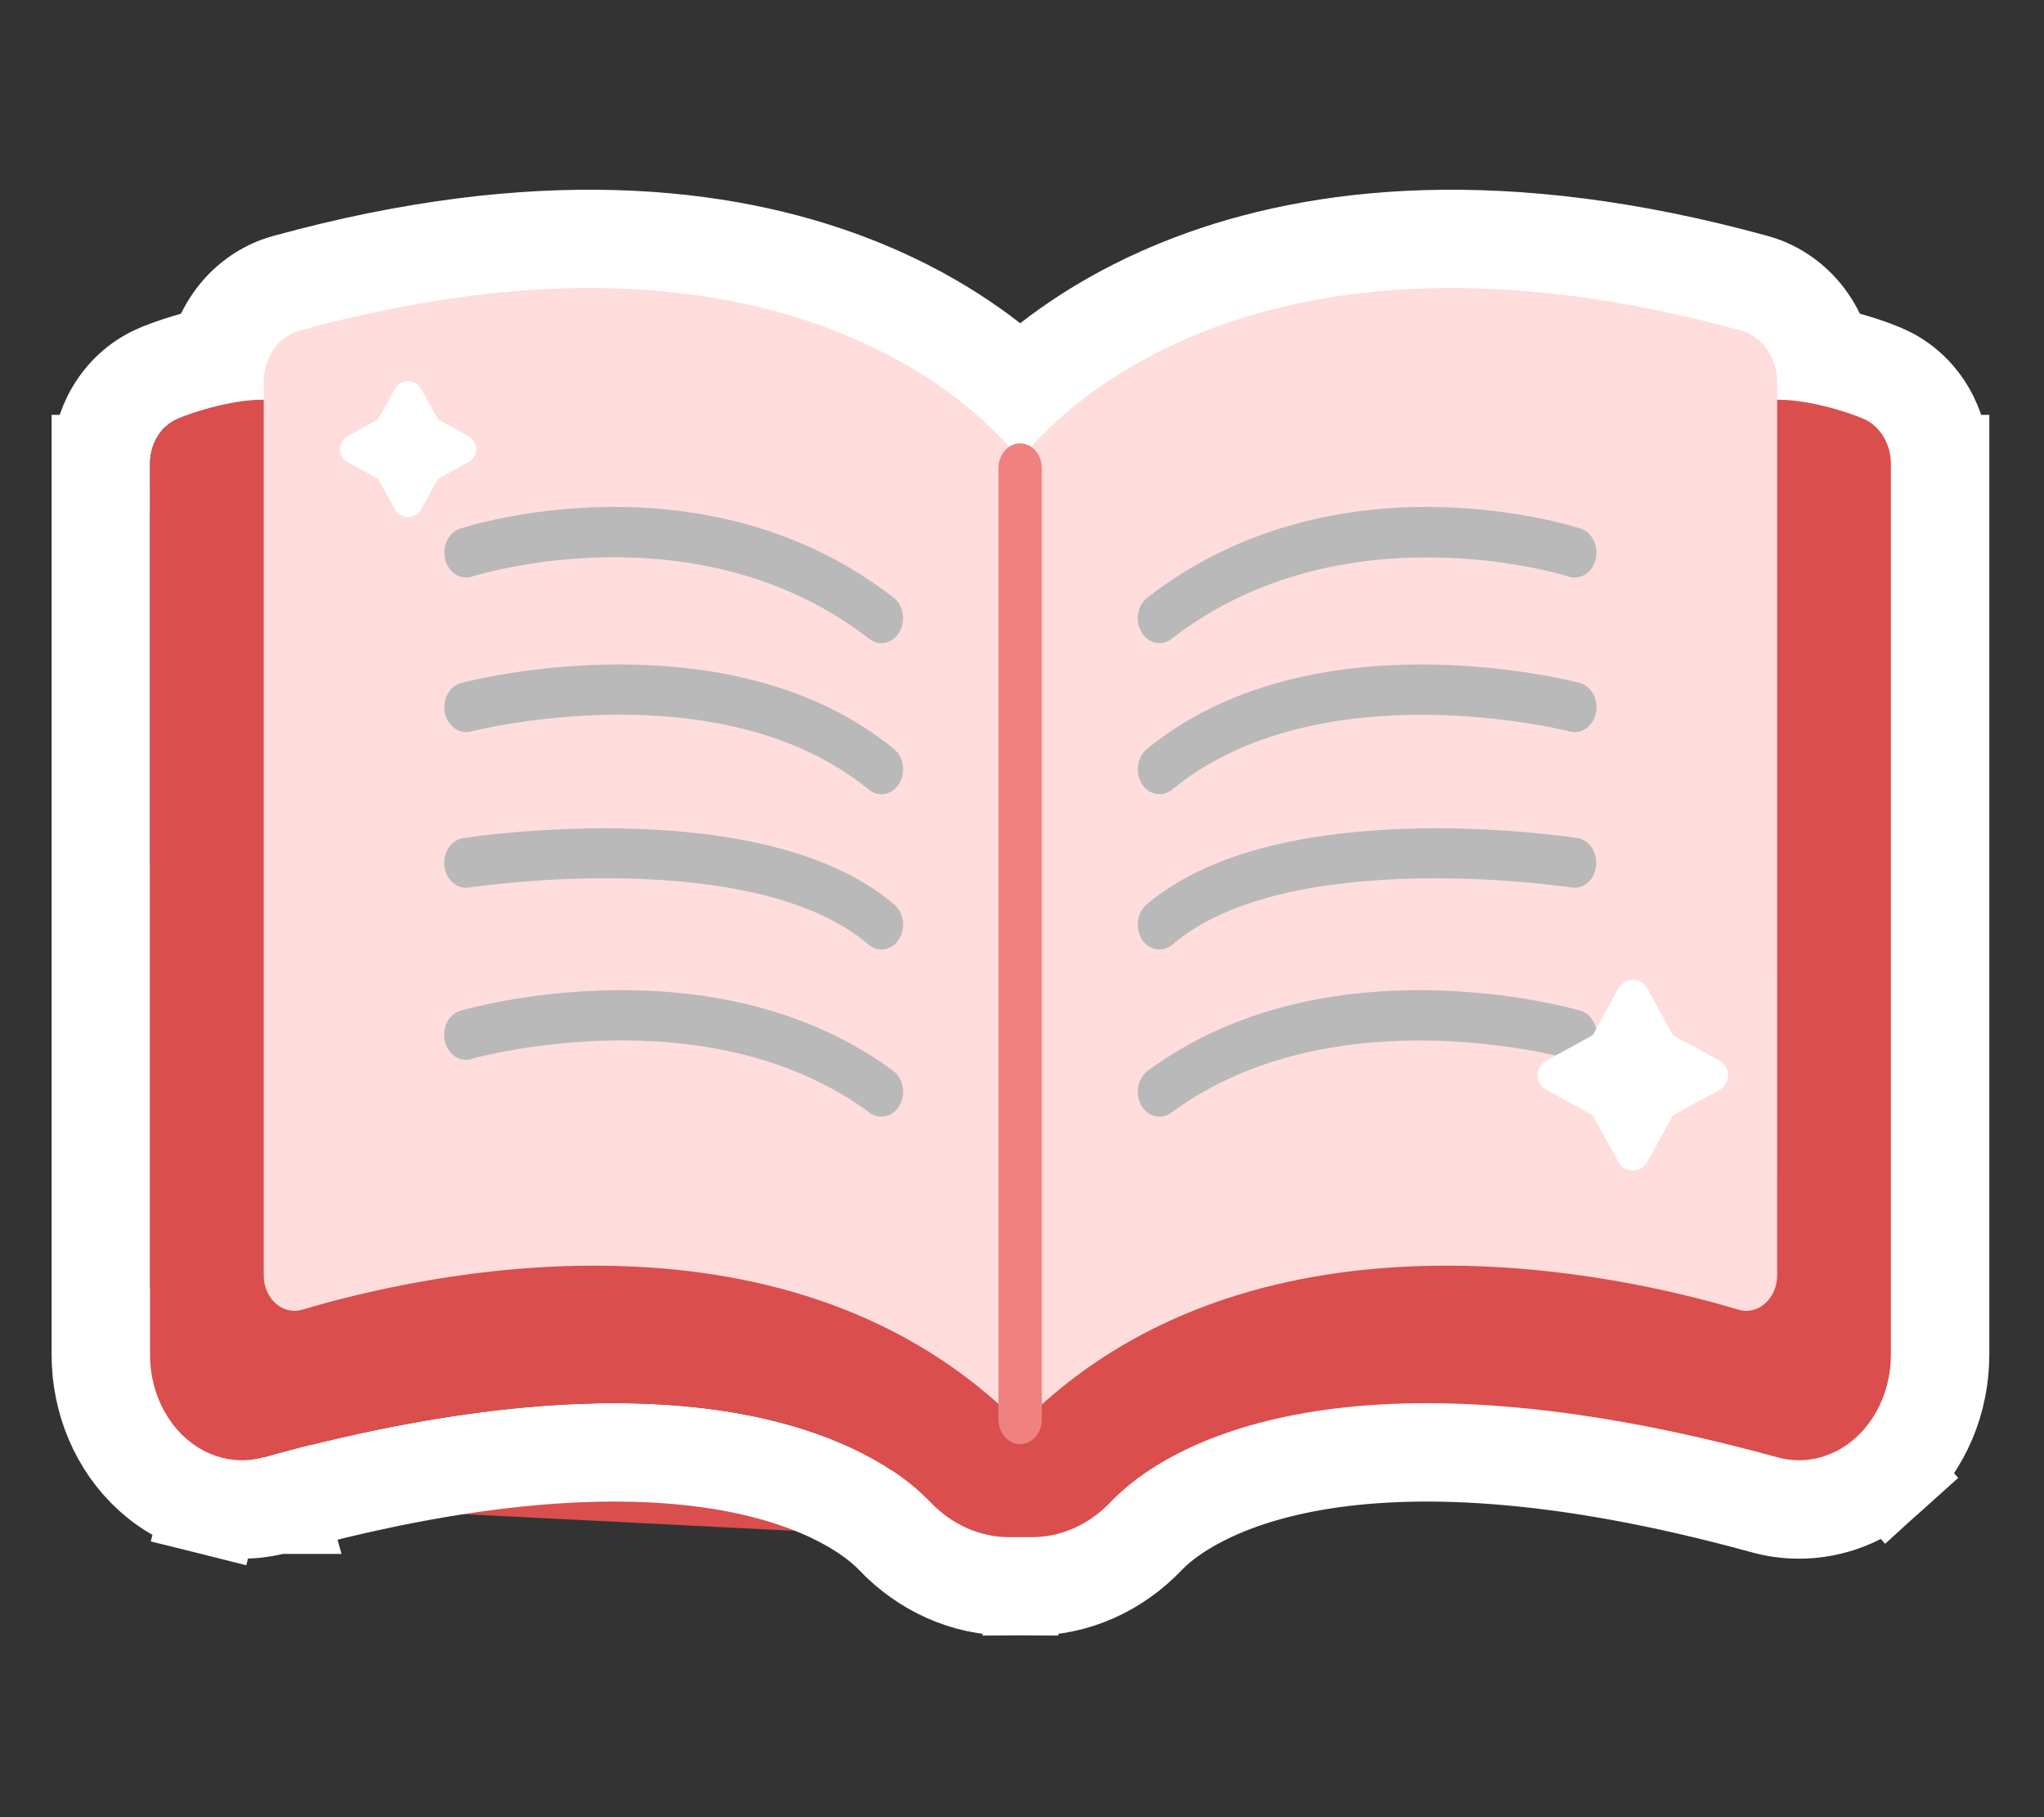
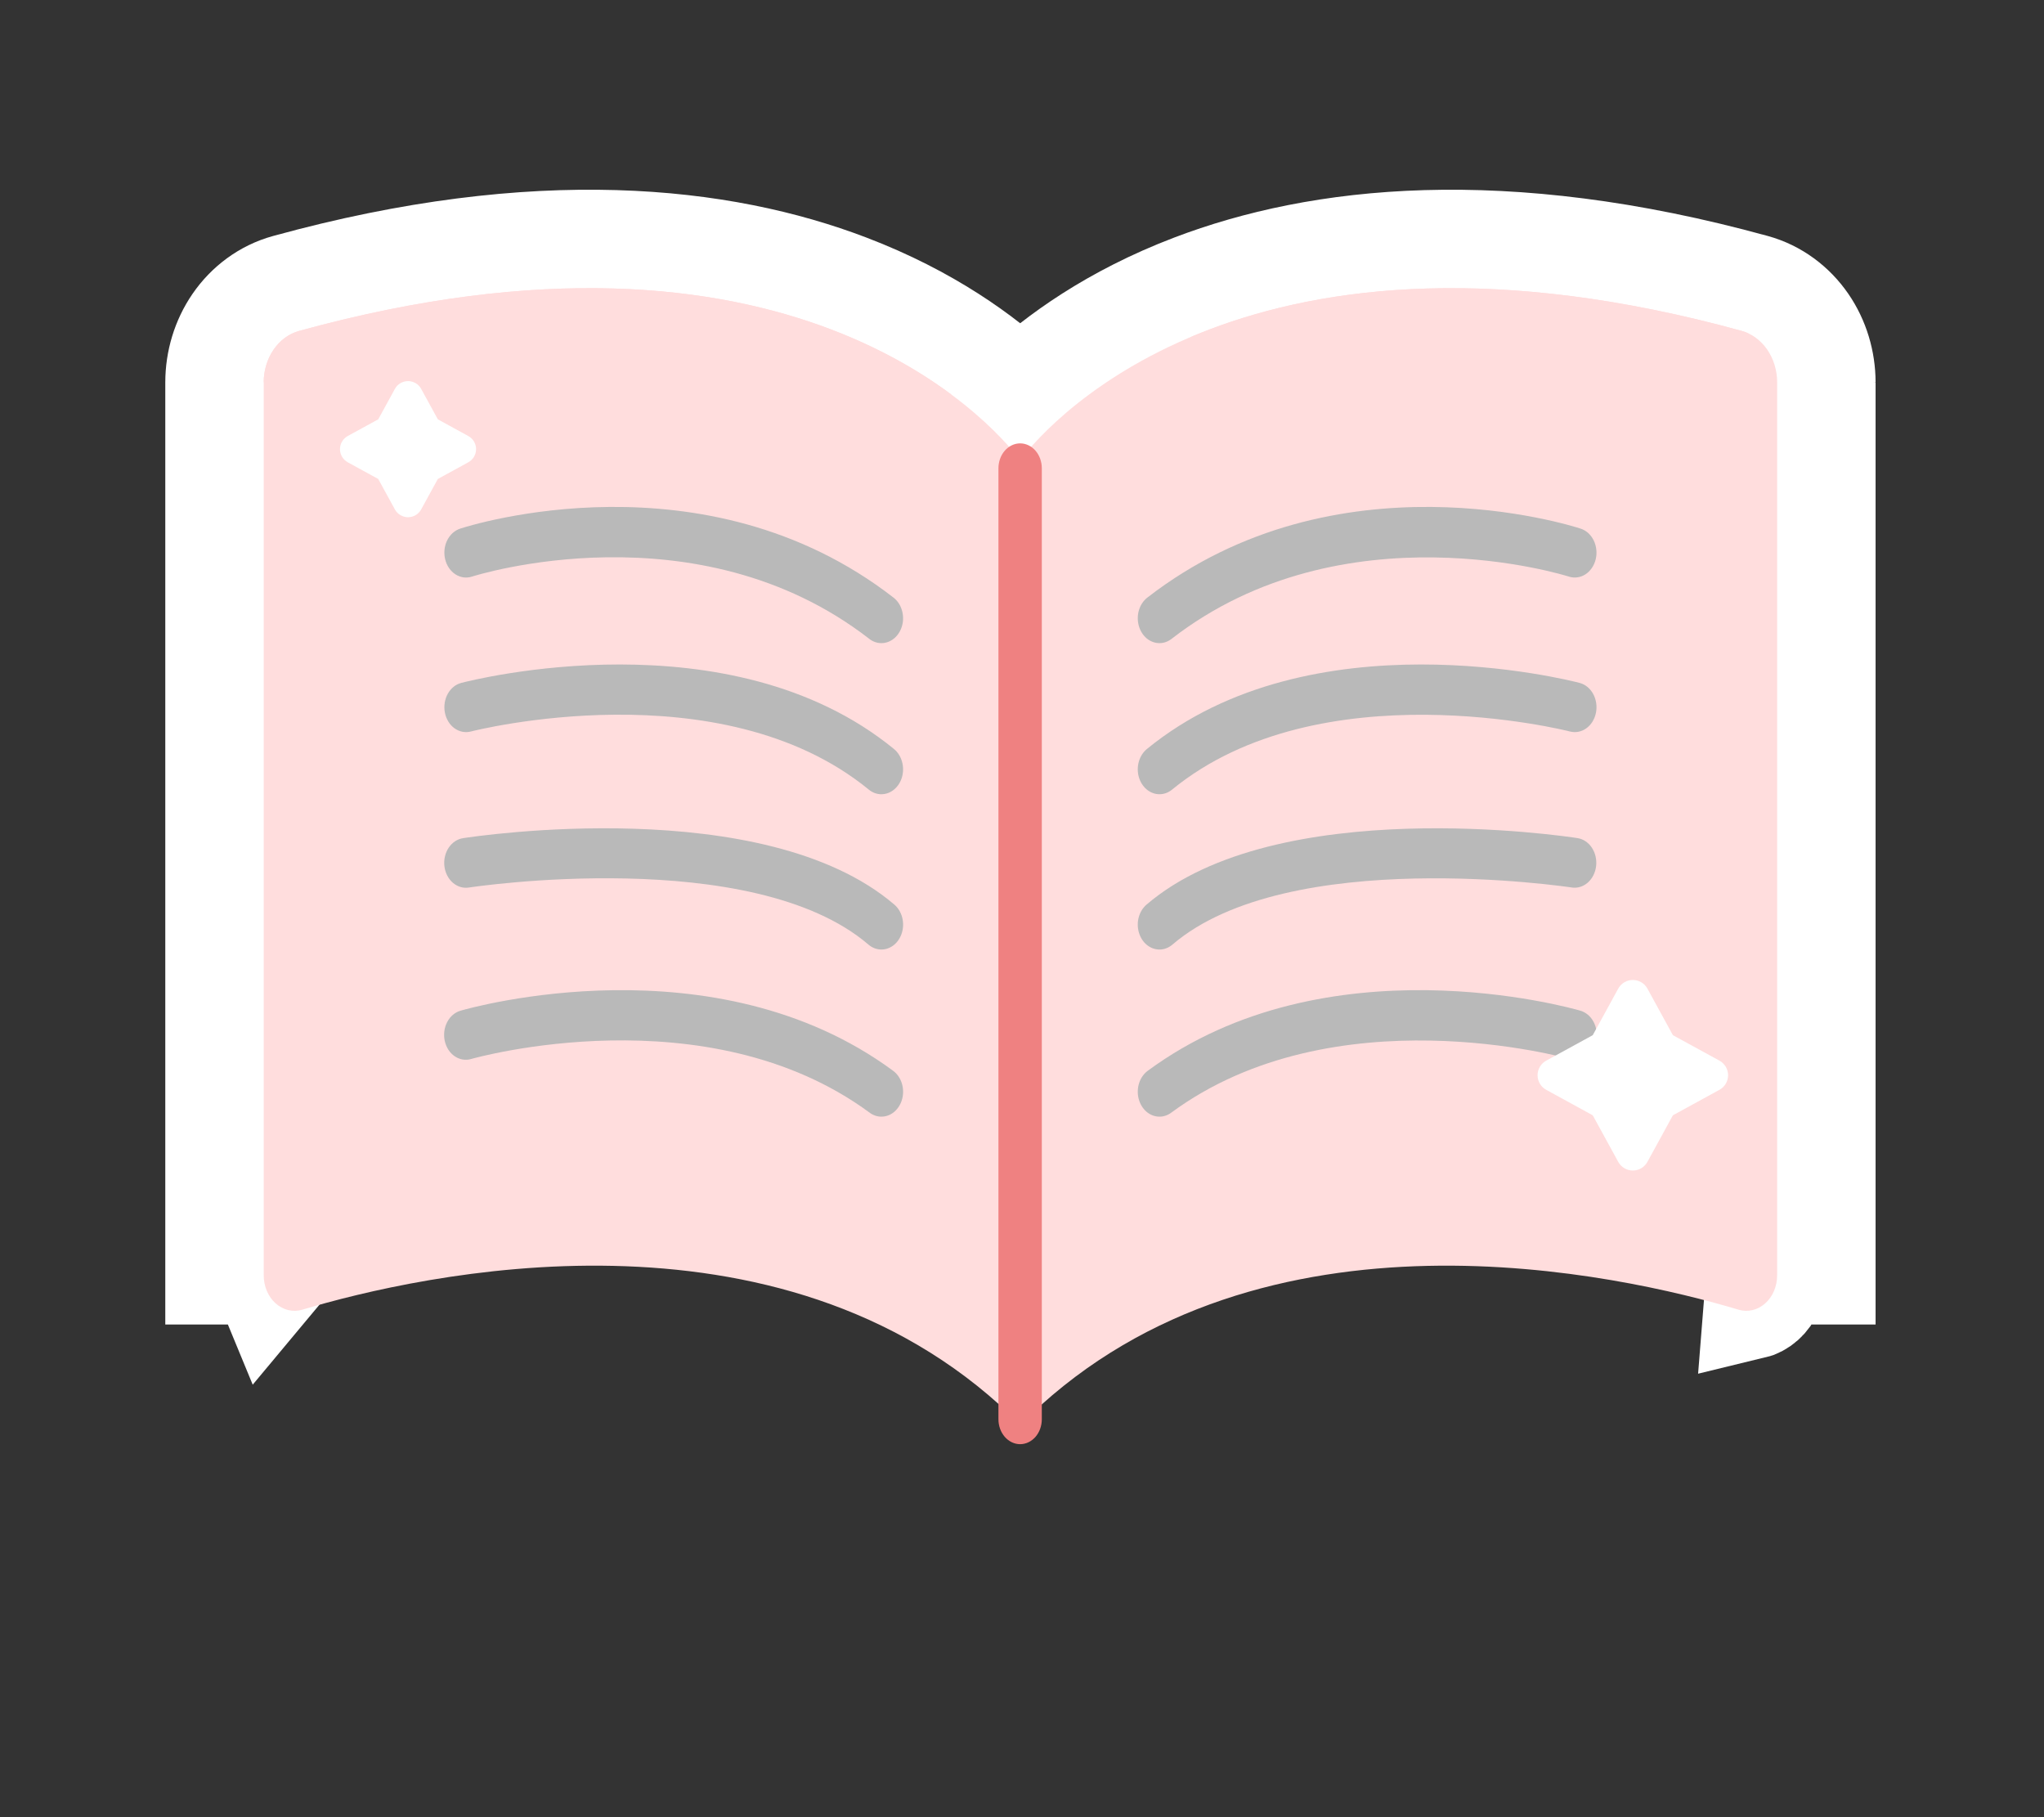
<svg xmlns="http://www.w3.org/2000/svg" width="72" height="64" viewBox="0 0 72 64" fill="none">
  <rect x="0" y="0" width="72" height="64" fill="#333333" stroke="none" />
-   <path d="M66.366 13.174L66.37 13.175C67.001 13.458 67.502 13.933 67.838 14.498L67.838 14.498C68.173 15.061 68.34 15.705 68.34 16.347M66.366 13.174L66.606 16.345M66.366 13.174C65.951 12.99 65.317 12.776 64.65 12.615C63.998 12.457 63.162 12.311 62.383 12.352L66.366 13.174ZM68.34 16.347L66.606 16.345M68.34 16.347V16.345H66.606M68.34 16.347V47.719V47.721C68.338 48.509 68.182 49.294 67.875 50.017C67.568 50.741 67.113 51.397 66.53 51.923L65.369 50.636M66.606 16.345V47.719C66.605 48.281 66.494 48.835 66.279 49.34C66.065 49.846 65.754 50.288 65.369 50.636M65.369 50.636L66.53 51.923C65.945 52.45 65.245 52.834 64.477 53.026C63.708 53.218 62.908 53.207 62.145 52.995C47.383 48.934 41.767 52.635 40.38 54.093C39.319 55.208 37.883 55.872 36.343 55.871L36.344 54.138C37.373 54.139 38.365 53.696 39.124 52.898C41.118 50.801 47.504 47.169 62.608 51.325C63.084 51.457 63.579 51.464 64.057 51.344C64.535 51.225 64.984 50.983 65.369 50.636ZM9.509 12.352C8.729 12.31 7.891 12.457 7.239 12.615C6.572 12.777 5.939 12.99 5.524 13.174L5.524 13.174L5.519 13.176C4.887 13.459 4.387 13.935 4.052 14.499C3.717 15.062 3.55 15.705 3.551 16.346M9.509 12.352L35.547 54.138L35.548 55.871C34.008 55.872 32.572 55.208 31.511 54.093M9.509 12.352L9.417 14.083M9.509 12.352L6.227 14.758C6.827 14.492 8.35 14.026 9.417 14.083M3.551 16.346V16.345H5.285L3.551 16.348C3.551 16.347 3.551 16.347 3.551 16.346ZM3.551 16.346L3.551 47.718L3.551 47.721C3.552 48.509 3.709 49.294 4.016 50.017C4.323 50.741 4.778 51.397 5.361 51.923C5.946 52.45 6.646 52.834 7.414 53.026L7.834 51.344M7.834 51.344L7.414 53.026C8.183 53.218 8.982 53.207 9.746 52.995M7.834 51.344C8.312 51.464 8.807 51.457 9.283 51.325M7.834 51.344C7.355 51.225 6.907 50.983 6.522 50.636C6.137 50.288 5.826 49.846 5.612 49.34C5.397 48.835 5.285 48.281 5.285 47.718L9.283 51.325M9.746 52.995C24.508 48.935 30.124 52.635 31.511 54.093M9.746 52.995C9.745 52.995 9.744 52.996 9.743 52.996L9.283 51.325M9.746 52.995C9.746 52.995 9.747 52.995 9.748 52.995L9.283 51.325M31.511 54.093L32.767 52.898L31.511 54.093C31.511 54.093 31.511 54.093 31.511 54.093ZM9.417 14.083L9.509 12.352L9.417 14.083ZM35.863 25.93C36.748 24.439 36.747 24.439 36.747 24.439L36.746 24.438L36.743 24.436L36.732 24.43L36.688 24.404L36.522 24.306C36.376 24.22 36.162 24.095 35.888 23.936C35.88 23.932 35.873 23.928 35.866 23.924C35.86 23.927 35.854 23.93 35.848 23.934C35.572 24.093 35.357 24.218 35.21 24.303L35.042 24.402L34.998 24.427L34.987 24.434L34.984 24.436L34.983 24.436C34.983 24.437 34.983 24.437 35.863 25.93Z" fill="#DA4E4E" stroke="white" stroke-width="3.467" />
  <path d="M64.334 13.461L64.334 13.464L64.334 44.911C64.334 44.911 64.334 44.912 64.334 44.912V44.915L62.6 44.915C62.6 45.106 62.563 45.294 62.49 45.466C62.417 45.637 62.311 45.787 62.18 45.904C62.049 46.021 61.896 46.102 61.733 46.141L64.334 13.461ZM64.334 13.461C64.332 12.71 64.112 11.959 63.677 11.327C63.24 10.694 62.595 10.198 61.813 9.983C52.892 7.529 46.432 8.291 41.983 9.985C39.132 11.07 37.164 12.516 35.936 13.659M64.334 13.461L35.936 13.659M35.936 13.659C34.709 12.516 32.745 11.07 29.898 9.985C25.453 8.29 18.999 7.529 10.079 9.983C9.296 10.197 8.65 10.693 8.213 11.327C7.778 11.959 7.558 12.71 7.556 13.461H7.556V13.464V44.913V44.915H9.29M35.936 13.659L9.399 45.466C9.327 45.294 9.289 45.106 9.29 44.915M9.29 44.915V13.464V44.915Z" fill="#FFDDDD" stroke="white" stroke-width="3.467" />
-   <path d="M65.663 14.758C65.063 14.492 63.539 14.027 62.473 14.083C55.322 14.453 35.863 25.93 35.863 25.93C35.863 25.93 16.529 14.46 9.417 14.083C8.35 14.026 6.827 14.492 6.227 14.758C5.949 14.883 5.71 15.101 5.542 15.384C5.374 15.667 5.284 16.002 5.285 16.345V47.718C5.285 48.281 5.397 48.835 5.612 49.34C5.826 49.846 6.137 50.288 6.522 50.636C6.907 50.983 7.355 51.225 7.834 51.344C8.312 51.464 8.807 51.457 9.283 51.325C24.387 47.169 30.773 50.801 32.767 52.898C33.526 53.696 34.518 54.139 35.547 54.138H36.344C37.373 54.139 38.365 53.696 39.124 52.898C41.118 50.801 47.504 47.169 62.608 51.325C63.084 51.457 63.579 51.464 64.057 51.344C64.535 51.225 64.984 50.983 65.369 50.636C65.754 50.288 66.065 49.846 66.279 49.34C66.494 48.835 66.605 48.281 66.606 47.719V16.345C66.607 16.002 66.517 15.667 66.348 15.384C66.18 15.101 65.941 14.883 65.663 14.758Z" fill="#DA4E4E" />
  <path d="M62.601 13.464C62.6 13.046 62.476 12.639 62.25 12.311C62.023 11.983 61.707 11.752 61.353 11.655C44.131 6.916 37.039 14.742 35.935 16.207C34.831 14.742 27.759 6.916 10.537 11.655C10.183 11.752 9.867 11.983 9.64 12.311C9.414 12.639 9.29 13.046 9.29 13.464V44.915C9.289 45.106 9.327 45.294 9.399 45.466C9.472 45.637 9.578 45.787 9.709 45.904C9.841 46.021 9.993 46.102 10.156 46.141C10.319 46.179 10.487 46.175 10.648 46.127C14.778 44.892 27.405 42.007 35.6 49.84C35.697 49.933 35.819 49.984 35.945 49.984C36.071 49.984 36.193 49.933 36.289 49.84C44.484 42.007 57.111 44.892 61.242 46.127C61.403 46.175 61.571 46.179 61.733 46.141C61.896 46.102 62.049 46.021 62.18 45.904C62.311 45.787 62.417 45.637 62.49 45.466C62.563 45.294 62.6 45.106 62.6 44.915L62.601 13.464Z" fill="#FFDDDD" />
  <path d="M35.934 50.863C35.732 50.863 35.538 50.77 35.394 50.606C35.251 50.441 35.17 50.218 35.17 49.985V16.493C35.17 16.26 35.251 16.037 35.394 15.872C35.538 15.708 35.732 15.615 35.934 15.615C36.137 15.615 36.331 15.708 36.475 15.872C36.618 16.037 36.698 16.26 36.698 16.493V49.985C36.698 50.218 36.618 50.441 36.475 50.606C36.331 50.77 36.137 50.863 35.934 50.863Z" fill="#EF8181" />
  <path d="M31.047 22.651C30.895 22.651 30.746 22.599 30.62 22.5C24.547 17.79 16.705 20.281 16.626 20.307C16.53 20.338 16.429 20.348 16.329 20.335C16.23 20.321 16.133 20.286 16.046 20.23C15.958 20.174 15.881 20.098 15.818 20.008C15.756 19.918 15.71 19.814 15.682 19.703C15.655 19.593 15.646 19.477 15.658 19.362C15.669 19.248 15.7 19.137 15.749 19.036C15.798 18.936 15.864 18.847 15.942 18.775C16.021 18.704 16.111 18.651 16.207 18.619C16.556 18.505 24.818 15.884 31.474 21.047C31.61 21.152 31.713 21.304 31.767 21.482C31.822 21.659 31.826 21.851 31.778 22.031C31.73 22.211 31.633 22.368 31.501 22.48C31.369 22.591 31.21 22.652 31.046 22.651L31.047 22.651Z" fill="#B9B9B9" />
  <path d="M31.047 27.973C30.888 27.973 30.733 27.916 30.604 27.81C25.371 23.526 16.674 25.74 16.587 25.763C16.489 25.788 16.388 25.791 16.289 25.772C16.19 25.753 16.095 25.711 16.01 25.65C15.925 25.589 15.852 25.509 15.794 25.415C15.736 25.321 15.694 25.215 15.672 25.102C15.65 24.99 15.647 24.874 15.664 24.76C15.68 24.646 15.717 24.538 15.77 24.44C15.823 24.343 15.893 24.258 15.975 24.191C16.057 24.125 16.149 24.077 16.247 24.052C16.63 23.951 25.704 21.645 31.491 26.38C31.623 26.488 31.721 26.642 31.772 26.818C31.823 26.995 31.824 27.185 31.775 27.363C31.726 27.54 31.628 27.694 31.497 27.804C31.367 27.913 31.209 27.973 31.047 27.972V27.973Z" fill="#B9B9B9" />
  <path d="M31.047 33.442C30.883 33.442 30.723 33.381 30.591 33.268C26.49 29.755 16.619 31.242 16.52 31.258C16.42 31.274 16.319 31.268 16.221 31.239C16.123 31.21 16.032 31.159 15.951 31.09C15.871 31.02 15.803 30.932 15.752 30.832C15.701 30.733 15.668 30.622 15.654 30.507C15.641 30.392 15.647 30.276 15.673 30.164C15.699 30.052 15.744 29.947 15.805 29.855C15.867 29.763 15.943 29.686 16.031 29.628C16.118 29.571 16.215 29.534 16.315 29.519C16.745 29.452 26.909 27.924 31.505 31.861C31.634 31.971 31.729 32.126 31.777 32.301C31.825 32.477 31.824 32.666 31.773 32.841C31.722 33.016 31.625 33.169 31.495 33.276C31.364 33.384 31.208 33.442 31.047 33.442Z" fill="#B9B9B9" />
  <path d="M31.047 39.328C30.901 39.328 30.758 39.28 30.635 39.189C24.891 34.956 16.687 37.271 16.604 37.295C16.507 37.325 16.405 37.332 16.304 37.316C16.204 37.301 16.108 37.262 16.02 37.203C15.933 37.145 15.857 37.066 15.796 36.974C15.736 36.881 15.692 36.775 15.667 36.662C15.642 36.549 15.637 36.432 15.652 36.317C15.667 36.203 15.701 36.092 15.754 35.993C15.806 35.893 15.875 35.807 15.957 35.738C16.039 35.67 16.131 35.621 16.23 35.594C16.592 35.489 25.166 33.073 31.46 37.712C31.599 37.815 31.706 37.966 31.764 38.144C31.821 38.322 31.828 38.516 31.781 38.698C31.734 38.88 31.638 39.04 31.505 39.154C31.373 39.267 31.212 39.328 31.047 39.328Z" fill="#B9B9B9" />
  <path d="M40.843 22.651C40.679 22.651 40.52 22.591 40.388 22.48C40.257 22.368 40.16 22.211 40.112 22.031C40.064 21.851 40.067 21.659 40.122 21.481C40.176 21.304 40.279 21.152 40.415 21.047C47.072 15.884 55.334 18.505 55.682 18.619C55.778 18.651 55.868 18.704 55.947 18.775C56.026 18.847 56.091 18.936 56.14 19.036C56.189 19.137 56.22 19.248 56.231 19.362C56.243 19.477 56.235 19.593 56.207 19.703C56.18 19.814 56.133 19.918 56.071 20.008C56.009 20.098 55.931 20.174 55.844 20.23C55.756 20.286 55.66 20.321 55.56 20.334C55.46 20.348 55.359 20.338 55.263 20.307C55.185 20.281 47.327 17.803 41.269 22.5C41.143 22.598 40.995 22.651 40.843 22.651Z" fill="#B9B9B9" />
  <path d="M40.843 27.972C40.681 27.973 40.523 27.913 40.392 27.804C40.261 27.694 40.164 27.54 40.114 27.363C40.065 27.185 40.066 26.995 40.117 26.818C40.168 26.642 40.267 26.488 40.399 26.38C46.185 21.645 55.259 23.951 55.643 24.052C55.74 24.077 55.833 24.125 55.915 24.191C55.997 24.258 56.066 24.343 56.12 24.44C56.173 24.538 56.209 24.646 56.226 24.76C56.243 24.874 56.24 24.99 56.218 25.102C56.195 25.215 56.154 25.321 56.096 25.415C56.038 25.509 55.964 25.589 55.879 25.65C55.794 25.711 55.7 25.753 55.601 25.772C55.502 25.791 55.401 25.788 55.303 25.763C55.216 25.74 46.509 23.534 41.285 27.81C41.156 27.916 41.001 27.973 40.843 27.972Z" fill="#B9B9B9" />
  <path d="M40.843 33.442C40.682 33.442 40.526 33.384 40.395 33.277C40.265 33.169 40.168 33.017 40.117 32.841C40.066 32.666 40.065 32.477 40.113 32.301C40.161 32.126 40.257 31.971 40.385 31.861C44.982 27.924 55.145 29.452 55.575 29.519C55.775 29.552 55.955 29.674 56.076 29.859C56.197 30.044 56.25 30.276 56.223 30.505C56.196 30.734 56.091 30.942 55.932 31.083C55.772 31.224 55.57 31.287 55.37 31.258C55.271 31.243 45.396 29.759 41.299 33.268C41.167 33.381 41.007 33.442 40.843 33.442Z" fill="#B9B9B9" />
  <path d="M40.843 39.328C40.678 39.328 40.517 39.267 40.385 39.154C40.252 39.04 40.156 38.88 40.109 38.698C40.062 38.516 40.069 38.321 40.126 38.144C40.184 37.966 40.291 37.814 40.43 37.712C46.724 33.073 55.298 35.489 55.66 35.593C55.759 35.62 55.851 35.67 55.933 35.738C56.015 35.807 56.084 35.893 56.136 35.993C56.188 36.092 56.223 36.202 56.238 36.317C56.253 36.432 56.248 36.549 56.223 36.662C56.198 36.775 56.154 36.88 56.094 36.973C56.033 37.066 55.957 37.145 55.87 37.203C55.782 37.262 55.686 37.301 55.586 37.316C55.485 37.332 55.383 37.325 55.286 37.295C55.204 37.271 46.986 34.965 41.255 39.189C41.132 39.28 40.989 39.328 40.843 39.328Z" fill="#B9B9B9" />
  <path d="M16.495 15.356L15.423 14.769L14.836 13.697C14.791 13.613 14.724 13.544 14.642 13.496C14.561 13.447 14.468 13.422 14.373 13.422C14.278 13.422 14.185 13.447 14.104 13.496C14.022 13.544 13.955 13.613 13.91 13.697L13.323 14.769L12.251 15.355C12.168 15.401 12.098 15.468 12.05 15.55C12.002 15.631 11.976 15.724 11.976 15.819C11.976 15.914 12.002 16.006 12.05 16.088C12.098 16.169 12.168 16.236 12.251 16.282L13.323 16.869L13.91 17.941C13.955 18.024 14.022 18.093 14.104 18.142C14.185 18.19 14.278 18.216 14.373 18.216C14.468 18.216 14.561 18.19 14.642 18.142C14.724 18.093 14.791 18.024 14.836 17.941L15.423 16.869L16.495 16.282C16.578 16.236 16.648 16.169 16.696 16.088C16.744 16.006 16.77 15.914 16.77 15.819C16.77 15.724 16.744 15.631 16.696 15.55C16.648 15.468 16.578 15.401 16.495 15.356H16.495Z" fill="white" />
  <path d="M60.567 37.355L58.939 36.465C58.931 36.46 58.925 36.454 58.921 36.446L58.031 34.819C57.98 34.726 57.906 34.649 57.816 34.596C57.725 34.542 57.622 34.514 57.517 34.514C57.411 34.514 57.308 34.542 57.218 34.596C57.127 34.649 57.053 34.726 57.002 34.819L56.111 36.447C56.107 36.454 56.101 36.46 56.093 36.465L54.466 37.355C54.373 37.405 54.296 37.48 54.243 37.57C54.189 37.661 54.161 37.764 54.161 37.869C54.161 37.974 54.189 38.078 54.243 38.168C54.296 38.258 54.373 38.333 54.466 38.383L56.093 39.274C56.101 39.278 56.107 39.285 56.111 39.292L57.002 40.92C57.053 41.012 57.127 41.089 57.218 41.143C57.308 41.197 57.411 41.225 57.517 41.225C57.622 41.225 57.725 41.197 57.816 41.143C57.906 41.089 57.98 41.012 58.031 40.92L58.921 39.292C58.925 39.285 58.931 39.278 58.939 39.274L60.567 38.383C60.659 38.333 60.736 38.258 60.79 38.168C60.843 38.077 60.872 37.974 60.872 37.869C60.872 37.764 60.843 37.66 60.79 37.57C60.736 37.48 60.659 37.405 60.567 37.355V37.355Z" fill="white" />
</svg>